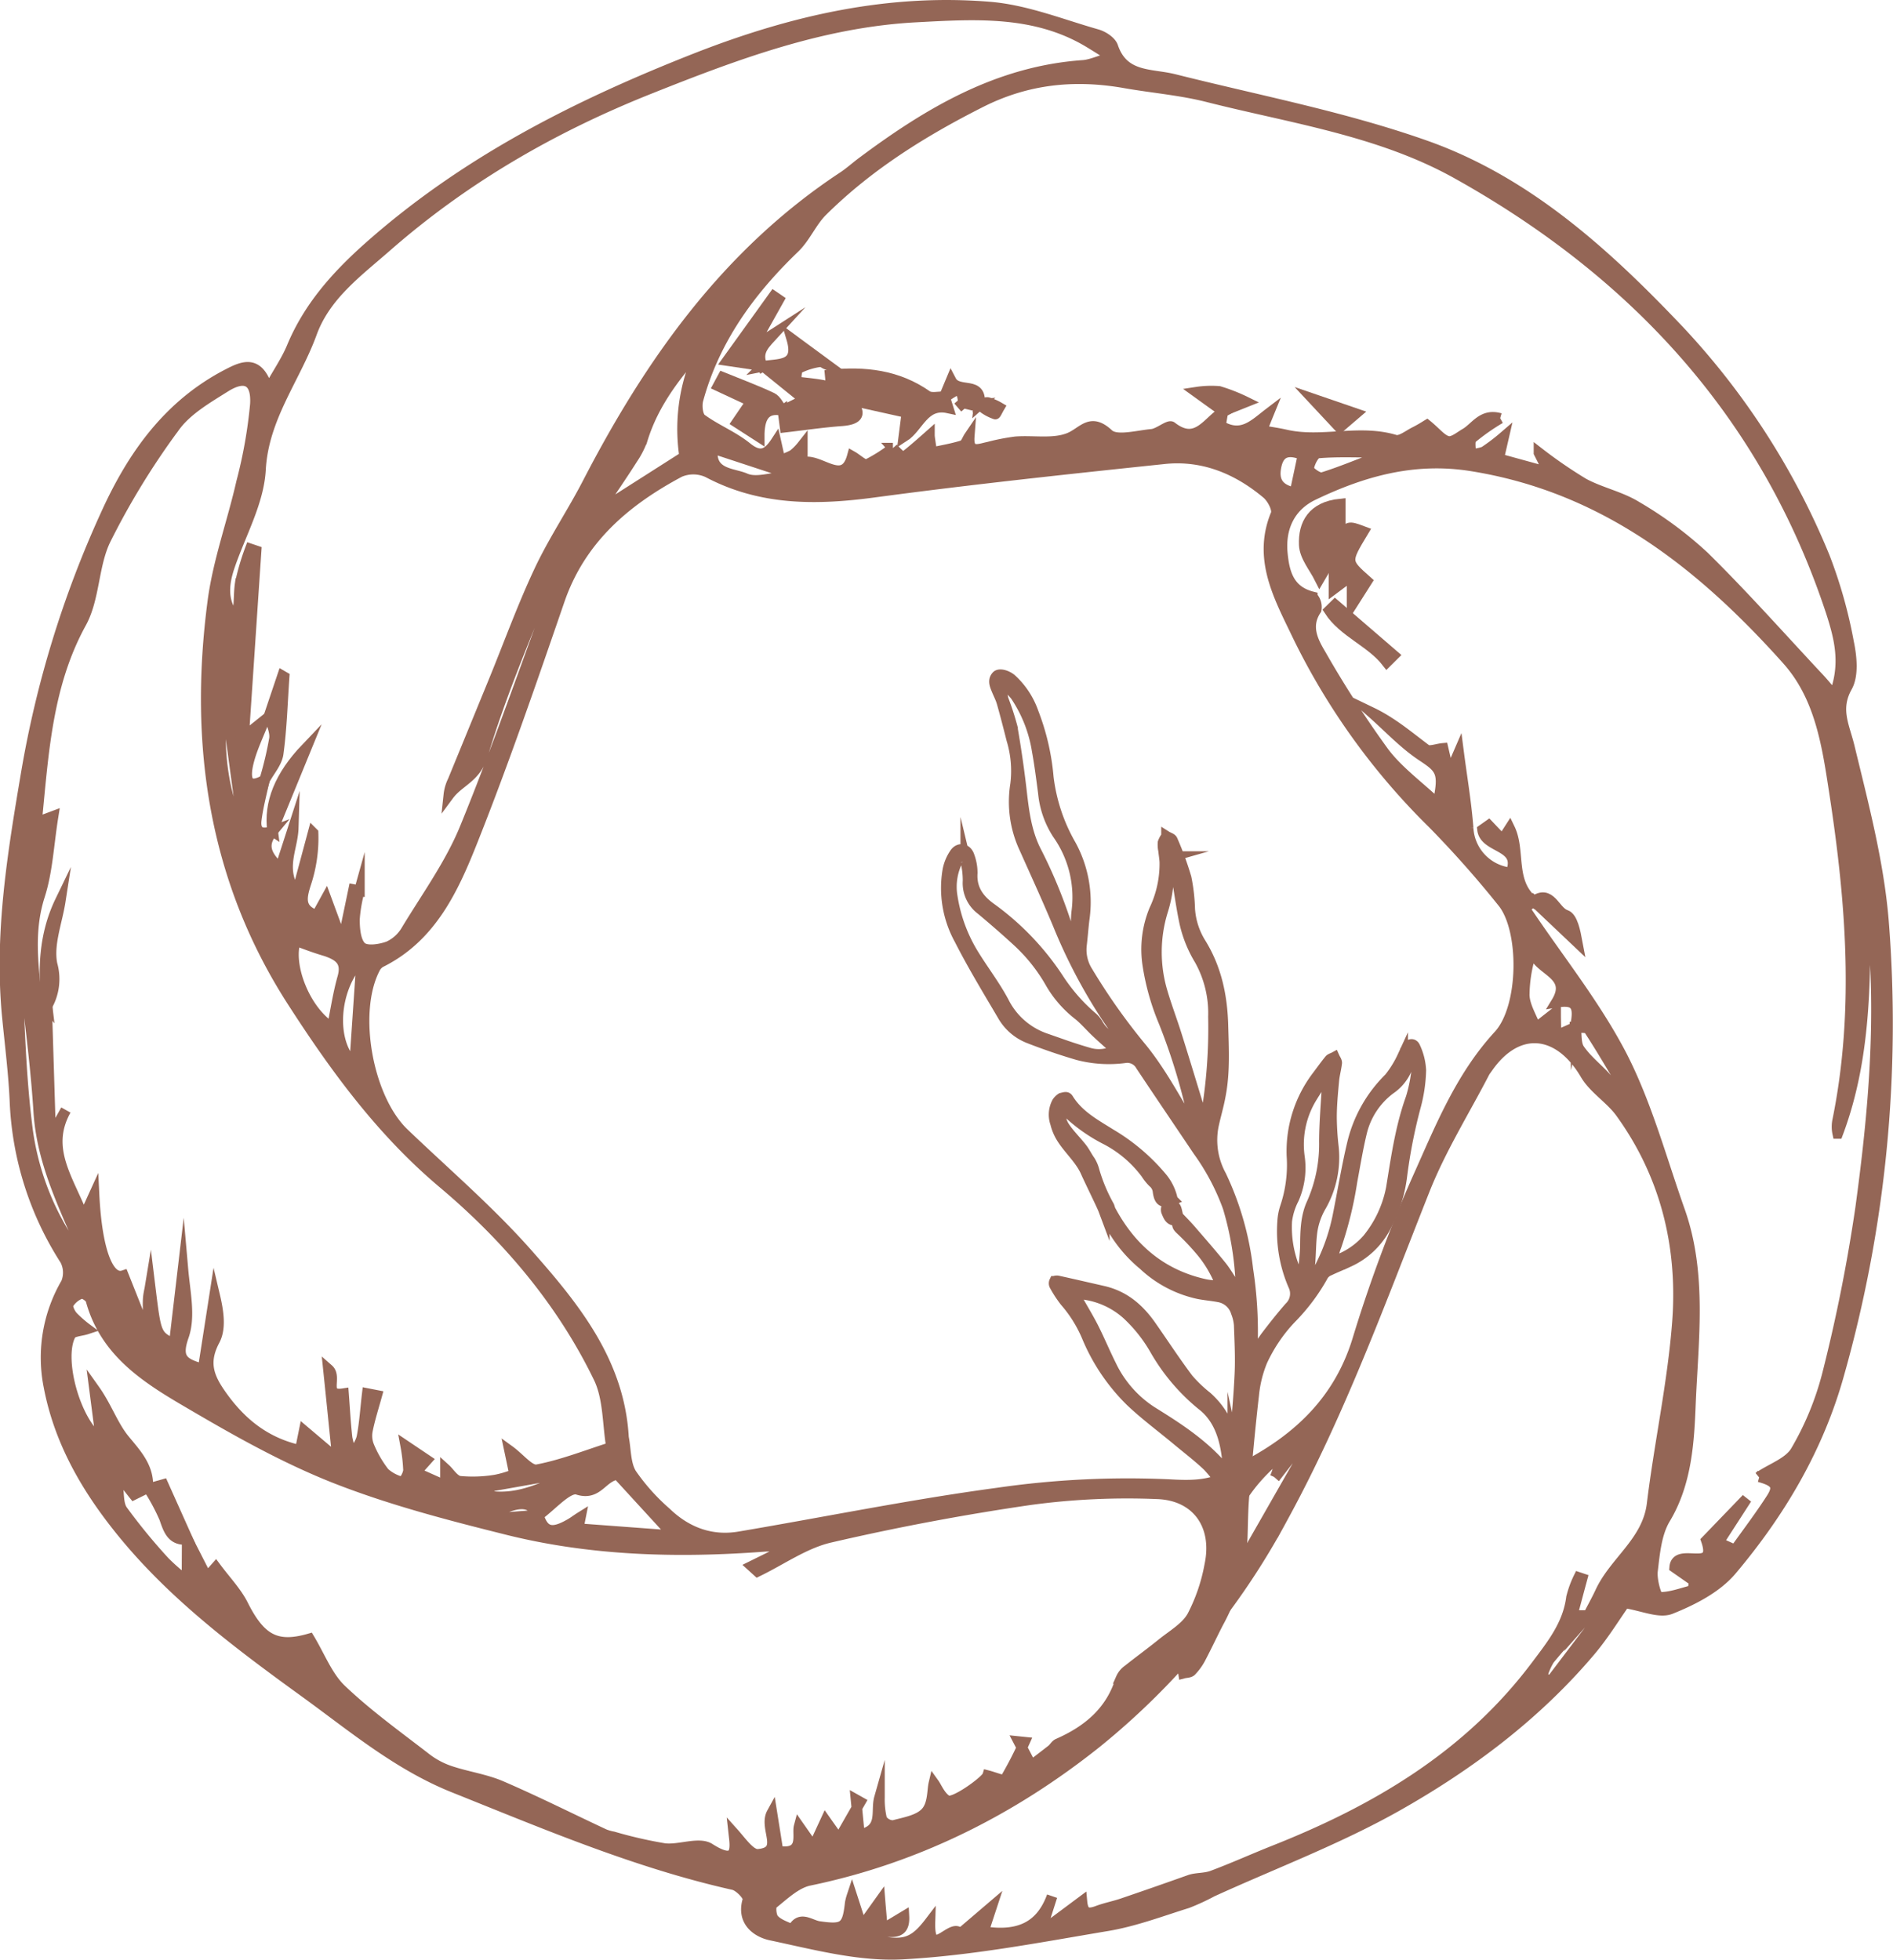
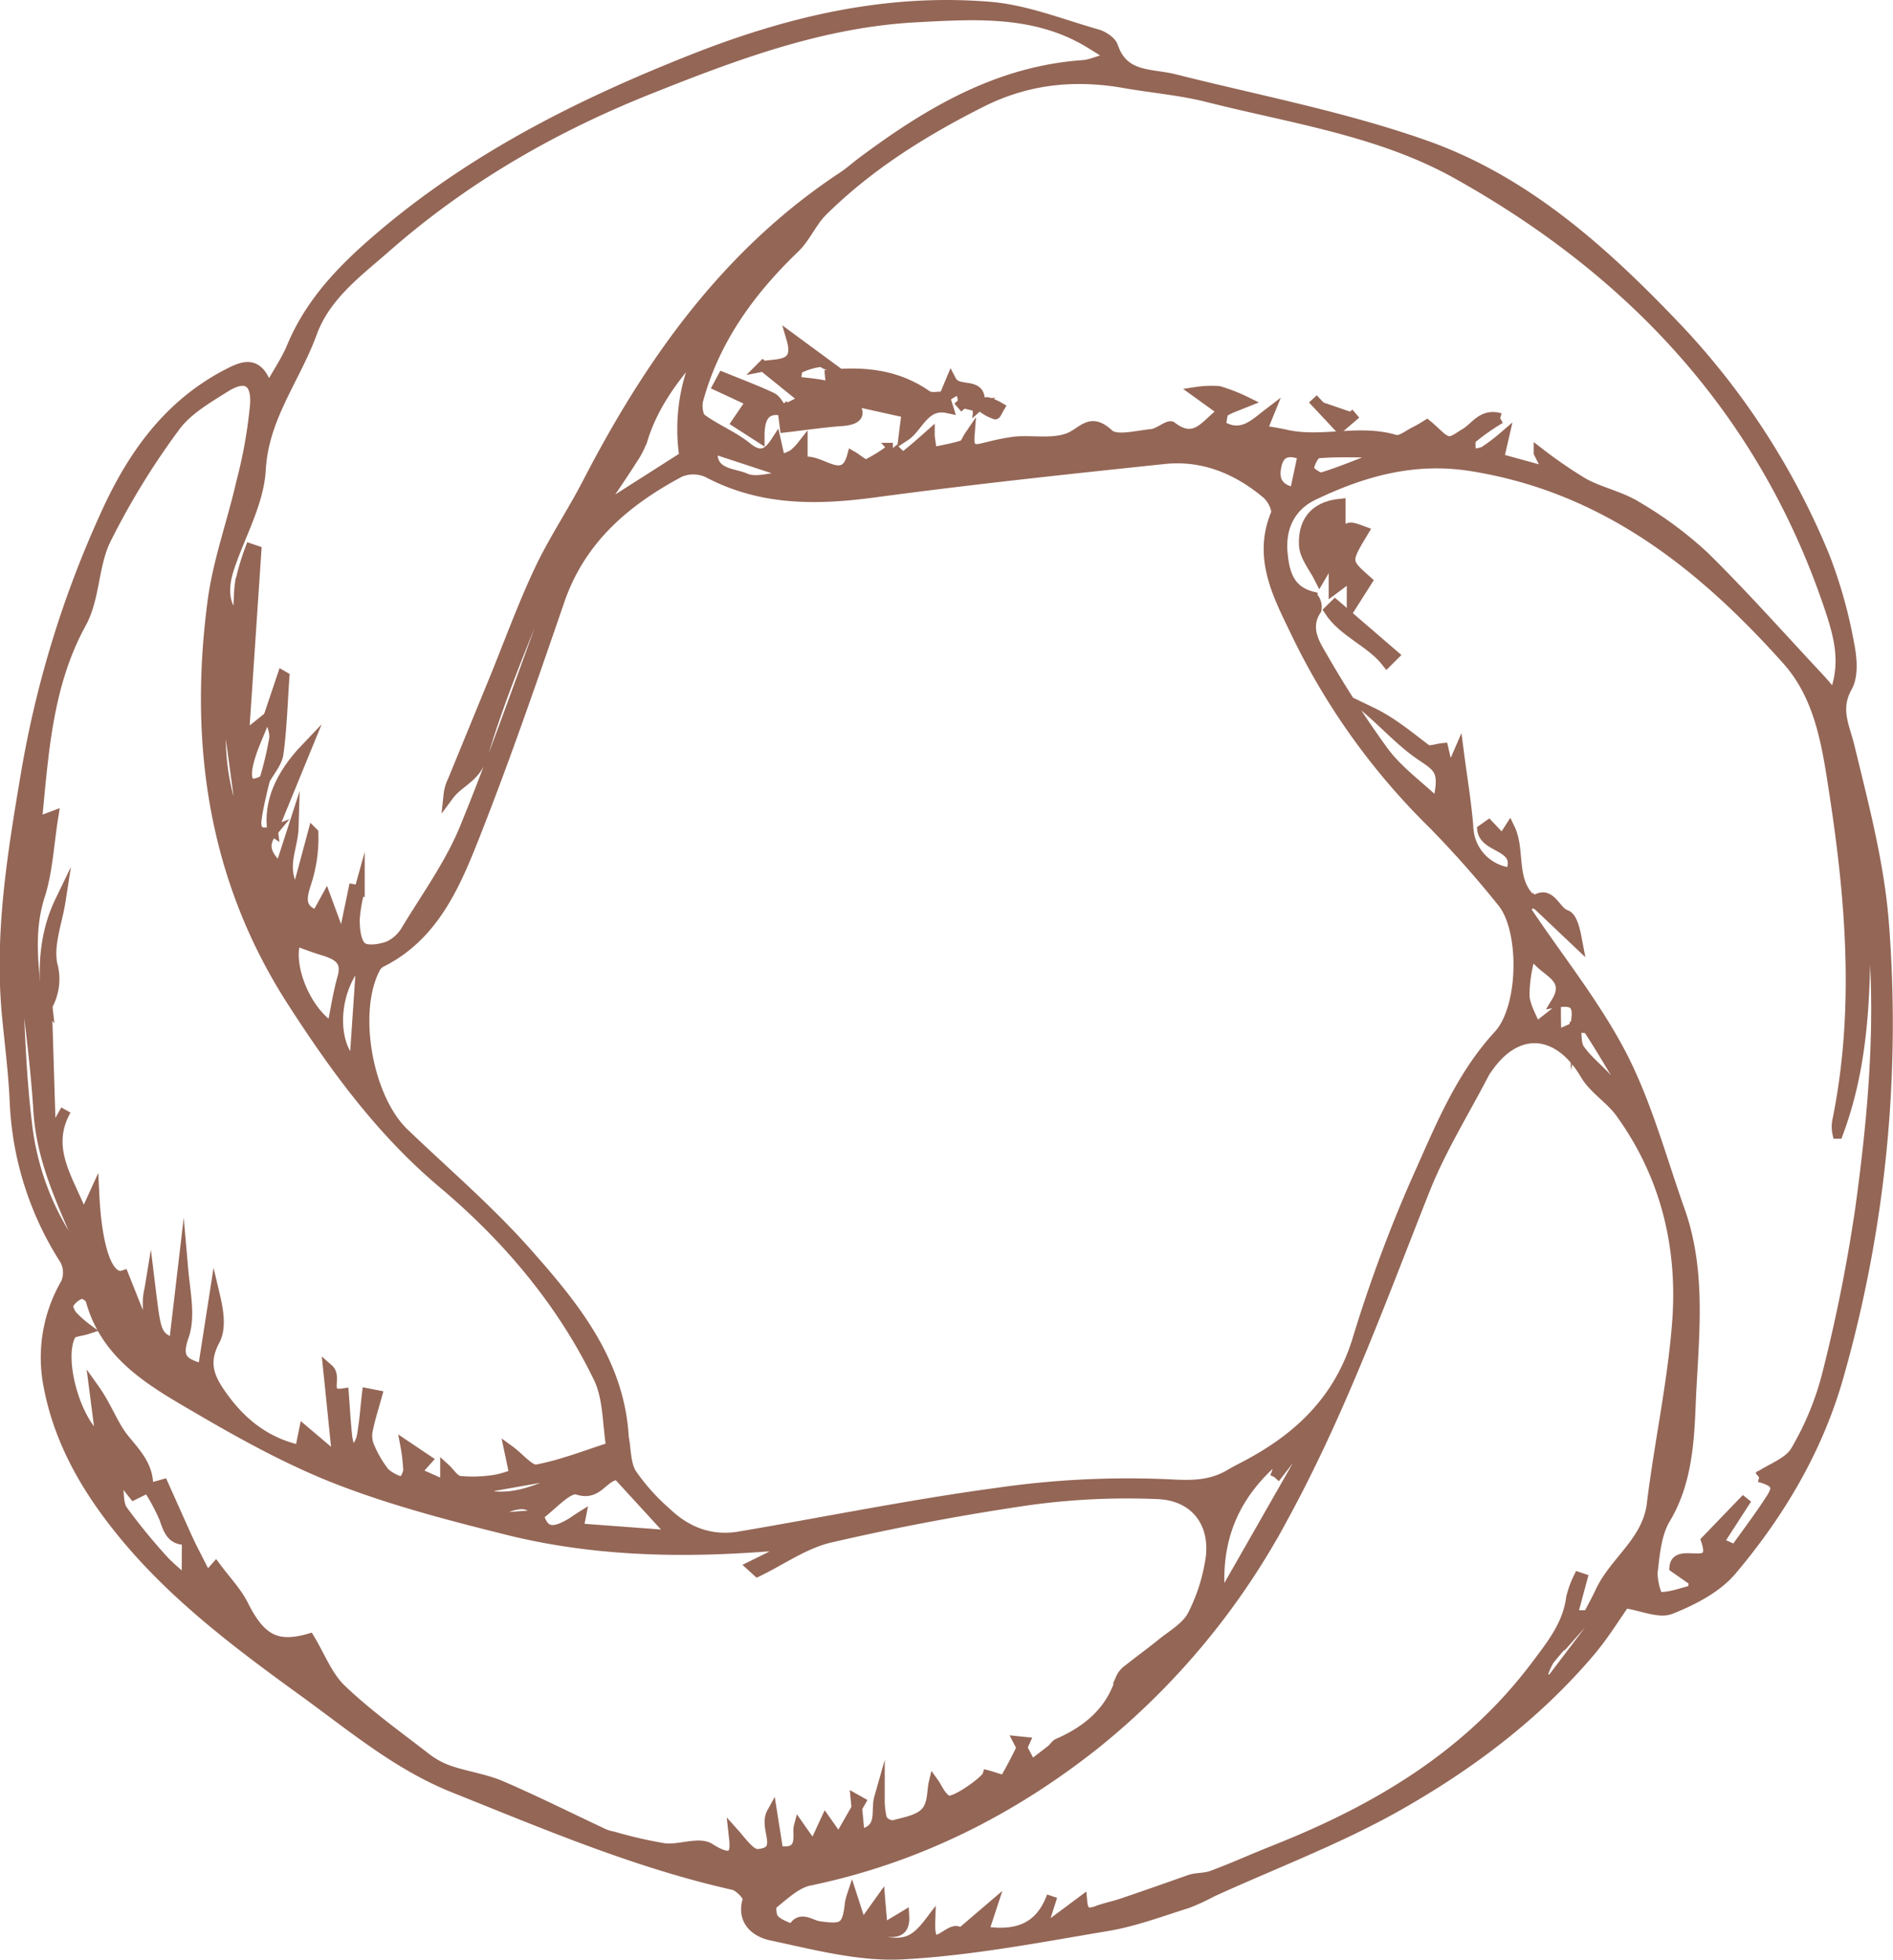
<svg xmlns="http://www.w3.org/2000/svg" data-bbox="0.936 1.002 356.649 369.32" viewBox="0 0 358.62 371.32" data-type="ugc">
  <g>
    <g>
-       <path d="M266.5 198.58c-.29.51-.48 1.07-.77 1.58a20.06 20.06 0 0 1-2.53 4.11 25.67 25.67 0 0 0-6.93 12.12c-1.06 4.39-1.79 8.85-2.67 13.28a37.61 37.61 0 0 1-3.83 11c-.62 1.11-1.41 2.14-2.13 3.2l-.32-.14c1.15-3.27.82-6.67 1.2-10a13.31 13.31 0 0 1 1.63-5 18.63 18.63 0 0 0 2.46-11.35 53.57 53.57 0 0 1-.36-5.65c0-2.3.22-4.6.43-6.89.1-1.16.43-2.3.56-3.45 0-.34-.29-.71-.45-1.07-.31.17-.72.26-.93.52-.77.94-1.48 1.93-2.2 2.9a23.5 23.5 0 0 0-4.91 15.28 25.17 25.17 0 0 1-1.24 9.7 10.41 10.41 0 0 0-.53 2.83 25.85 25.85 0 0 0 2.05 12 3.55 3.55 0 0 1-.75 4.16c-1.5 1.72-2.92 3.51-4.3 5.32-.77 1-1.41 2.1-2.1 3.15h-.33a5.64 5.64 0 0 1-.28-1.44 77.75 77.75 0 0 0-.87-14.22 56.15 56.15 0 0 0-5.08-17.78 14 14 0 0 1-1.48-9.28c.41-2 1-3.89 1.35-5.85.86-4.42.61-8.86.49-13.31-.15-5.62-1.27-10.9-4.29-15.72a14 14 0 0 1-2-6.34 34.18 34.18 0 0 0-.68-5.92 59.73 59.73 0 0 0-2.61-7.13c-.13-.34-.73-.49-1.11-.73a4.4 4.4 0 0 0-.66 1.19 5.31 5.31 0 0 0 .1 1.53c.07.72.2 1.44.24 2.16a20.32 20.32 0 0 1-1.94 9 19.57 19.57 0 0 0-1.26 10.66 45.65 45.65 0 0 0 3 10.59 114.41 114.41 0 0 1 5.82 19.44c.07.35.12.7.18 1.06a5.57 5.57 0 0 1-1.18-1.48c-2.83-4.71-5.43-9.57-8.89-13.87a117.57 117.57 0 0 1-10.35-14.61 7.75 7.75 0 0 1-1.18-4.92c.2-1.68.32-3.36.52-5a22.59 22.59 0 0 0-2.52-14.09 33.87 33.87 0 0 1-4.27-12.82 44.43 44.43 0 0 0-2.86-12.33 15.43 15.43 0 0 0-4.15-6.29c-.94-.77-2.29-1.09-2.76-.6-.77.82-.35 1.76 0 2.62s.76 1.62 1 2.47c.66 2.31 1.25 4.64 1.85 7a20.44 20.44 0 0 1 .71 8.48 20.82 20.82 0 0 0 1.74 12.18c2.13 4.77 4.31 9.52 6.32 14.34a101.48 101.48 0 0 0 9.17 17.49c1 1.5 2.06 3 3.09 4.44-.13.09-.19.17-.24.16a2.74 2.74 0 0 1-.5-.08 6.65 6.65 0 0 1-3.91-3 5.11 5.11 0 0 0-1.07-1.36 34 34 0 0 1-6.55-7.5 51.11 51.11 0 0 0-12.61-13.17c-2.29-1.61-3.85-3.64-3.64-6.71a9.11 9.11 0 0 0-.58-3.23c-.45-1.41-1.9-1.71-2.72-.51a8.4 8.4 0 0 0-1.31 3.08 20.19 20.19 0 0 0 2.19 13.22c2.5 4.92 5.38 9.65 8.18 14.41a9.83 9.83 0 0 0 5 4.31c3 1.17 6.11 2.24 9.23 3.15a23.05 23.05 0 0 0 9 .55 2.92 2.92 0 0 1 2.94 1.48c3.59 5.4 7.24 10.77 10.86 16.16a43.69 43.69 0 0 1 5.67 10.72 58.89 58.89 0 0 1 2.42 14.31 2.83 2.83 0 0 1-.3 1c-.31-.18-.72-.28-.91-.55-.86-1.2-1.57-2.51-2.49-3.65-1.89-2.34-3.88-4.61-5.85-6.89-.83-.95-1.72-1.84-2.33-2.49-.25-.84-.27-1.52-.62-1.88s-1-.18-1.45-.1a1.3 1.3 0 0 0-.15 1c.37.88.69 1.93 2 1.64.07 0 .17.09.31.17-.54.87 0 1.28.6 1.85a47.15 47.15 0 0 1 3.86 4.13 22.27 22.27 0 0 1 3.64 6.42c-1.19-.14-2.21-.17-3.2-.39-8.14-1.83-13.9-6.73-17.79-14-.17-.32-.2-.67-.32-.86a32 32 0 0 1-2.77-6.6 6.69 6.69 0 0 0-.82-1.95c-.54-.75-.94-1.61-1.5-2.34-1.1-1.42-2.43-2.68-3.39-4.17a4.75 4.75 0 0 1-.66-1.78 5.33 5.33 0 0 1 .17-2 31.38 31.38 0 0 0 8.1 6.09 22.29 22.29 0 0 1 7.91 6.62 9.86 9.86 0 0 0 1.33 1.67 2.58 2.58 0 0 1 .94 1.73c.26 1.93.92 2.28 2.75 1.58A9.54 9.54 0 0 0 220 223a37.5 37.5 0 0 0-9.53-8.07c-3-1.88-6.14-3.55-8.09-6.69-.28-.46-.57-.34-1.31-.16a2.81 2.81 0 0 0-.79.78 4.94 4.94 0 0 0-.31 4 9.46 9.46 0 0 0 1.1 2.66c1.39 2.27 3.55 4.09 4.63 6.52.74 1.67 2.91 6.07 3.32 7.09l.06.16.12.32a25.78 25.78 0 0 0 7.45 10.08 21.89 21.89 0 0 0 10.44 5.47c1.26.24 2.53.34 3.78.58a4.18 4.18 0 0 1 3.32 2.92 8.4 8.4 0 0 1 .57 2.4c.11 3.09.27 6.19.13 9.28-.2 4.48-.65 8.94-1 13.41h-.17c-.06-.22-.12-.44-.17-.67a15.69 15.69 0 0 0-4.91-8.4 25.58 25.58 0 0 1-3.56-3.41c-2.45-3.26-4.68-6.68-7-10s-5.12-5.71-9.1-6.62c-2.85-.65-5.7-1.31-8.56-1.94-.21-.05-.59 0-.64.08a.88.88 0 0 0 0 .76 22.07 22.07 0 0 0 2 3.06 24.76 24.76 0 0 1 4.17 6.7 37.09 37.09 0 0 0 8.26 12.22c2.7 2.56 5.72 4.8 8.59 7.18 2 1.68 4.12 3.28 6 5.07a27.07 27.07 0 0 1 2.81 3.55 7.33 7.33 0 0 1 1.53 5.42c-.16 1.47-.29 3-.49 4.41a61.08 61.08 0 0 1-4.15 15.49c-1.28 3-2.86 5.91-4.24 8.89a3.93 3.93 0 0 0-.05 1.5c.49-.13 1.15-.1 1.46-.42a10.56 10.56 0 0 0 1.7-2.33c1.18-2.24 2.25-4.53 3.4-6.77a37.15 37.15 0 0 0 4.56-15.91c.1-2.76.1-5.52.34-8.27.54-6.33 1.11-12.66 1.84-19a22.73 22.73 0 0 1 1.58-6.41 30 30 0 0 1 5.44-8.06 36.93 36.93 0 0 0 6.15-8.22 2.49 2.49 0 0 1 1.17-.93c1.25-.6 2.55-1.11 3.8-1.7a14.7 14.7 0 0 0 6.71-6.29 27.14 27.14 0 0 0 3.23-10 99.45 99.45 0 0 1 2.58-13.1 28.78 28.78 0 0 0 1-6.83 11.65 11.65 0 0 0-1.08-4.34c-.32-.81-1.09-.72-1.59.12Zm-20.93 42.54a21 21 0 0 1-1.8-9.74 12.64 12.64 0 0 1 1.31-4.21 14.61 14.61 0 0 0 1.1-7.91 17.05 17.05 0 0 1 2.24-11.15c.87-1.44 1.81-2.83 2.71-4.24l.27.07a7.28 7.28 0 0 1 .07.93c-.2 3.81-.55 7.62-.57 11.43a27.64 27.64 0 0 1-2.36 11.7c-1.19 2.58-1.22 5.42-1.24 8.23a40.46 40.46 0 0 1-.43 4.51 9.21 9.21 0 0 1-.54 1.51 7.68 7.68 0 0 1-.76-1.13ZM227.46 211c-1.52-4.92-3-9.86-4.55-14.78-.87-2.79-1.92-5.52-2.74-8.32a26.45 26.45 0 0 1 .06-15.19 25 25 0 0 0 1.16-8.88 11.19 11.19 0 0 1 .07-1.41l.42-.12a14.32 14.32 0 0 1 .79 2.25c.59 3.24 1 6.52 1.65 9.75a23.29 23.29 0 0 0 2.94 7.56 20.74 20.74 0 0 1 2.62 10.79 98.83 98.83 0 0 1-1.36 18.65c-.06.33-.16.65-.24 1l-.28.06c-.18-.47-.4-.9-.54-1.36ZM202 175.12a94.08 94.08 0 0 0-5.88-14.12c-1.62-3.33-2.13-6.92-2.55-10.57-.48-4.26-1.09-8.52-1.83-12.74a52.31 52.31 0 0 0-1.69-5.19 18.47 18.47 0 0 1-.43-2.68l.48-.28a16.66 16.66 0 0 1 2.27 2.25 25.93 25.93 0 0 1 4.12 10.47c.48 2.64.82 5.31 1.17 8a17.31 17.31 0 0 0 2.67 7.72 20.78 20.78 0 0 1 3.67 14.69c-.21 1.69-.09 3.43-.14 5.14a3.19 3.19 0 0 1-.21.73h-.29c-.46-1.11-1.02-2.23-1.36-3.42Zm2.26 17.14c1.24 1 2.28 2.25 3.45 3.35s2.11 1.92 3.17 2.87c.12.11.23.24.47.5a6.62 6.62 0 0 1-5.15.51c-2.77-.8-5.49-1.76-8.2-2.73a13.92 13.92 0 0 1-7.87-6.95c-1.77-3.32-4.13-6.31-6.05-9.55a29.55 29.55 0 0 1-3.77-11 11.08 11.08 0 0 1 1.08-6.14c.14-.32.58-.72.86-.7s.66.49.71.81a15.47 15.47 0 0 1 .43 3.68 6.28 6.28 0 0 0 2.52 5.47c2.39 2 4.8 4.09 7.11 6.23a32.41 32.41 0 0 1 6.07 7.76 21 21 0 0 0 5.16 5.89Zm28.35 85.5a.72.72 0 0 1-.28.58c-.13.07-.46-.07-.59-.22-3.74-4.4-8.51-7.52-13.36-10.52a21.41 21.41 0 0 1-7.89-8.9c-1.15-2.3-2.14-4.68-3.3-7-.92-1.83-2-3.59-3-5.37-.16-.29-.35-.57-.71-1.12a11.45 11.45 0 0 1 1.45 0 15.33 15.33 0 0 1 8.6 3.85 28.33 28.33 0 0 1 5.24 6.59 37.6 37.6 0 0 0 8.89 10.54c3.14 2.41 4.32 6 4.8 9.85a17 17 0 0 1 .14 1.72ZM268.46 202a28 28 0 0 1-1.15 6.06c-1.85 5.15-2.67 10.48-3.53 15.83a21.74 21.74 0 0 1-4.66 10.83 14.32 14.32 0 0 1-6.9 4.4c.36-1.21.57-2.15.91-3a70.86 70.86 0 0 0 3-12.25c.59-3.15 1.1-6.32 1.86-9.43a14.46 14.46 0 0 1 5.37-8.07 8.65 8.65 0 0 0 3.7-5.79 3.5 3.5 0 0 1 .55-1.09h.43a8.71 8.71 0 0 1 .42 2.51Z" fill="#946656" stroke="#946656" stroke-miterlimit="10" stroke-width="2" />
      <path d="M307.8 303.72c-1.82 2.57-3.91 6-6.48 9.06-10.26 12.15-22.88 21.63-36.54 29.36-11.19 6.33-23.38 10.91-35.13 16.27a42.39 42.39 0 0 1-4.7 2.17c-5 1.56-10 3.46-15.14 4.32-12.9 2.16-25.85 4.68-38.87 5.37-8.22.43-16.68-1.85-24.89-3.59-2.56-.54-5.64-2.56-4.35-6.74.2-.63-1.62-2.57-2.74-2.82C120.6 353 103.39 345.66 86 338.7c-10.64-4.26-19.21-11.51-28.28-18.08-13.07-9.47-26-19.15-36-32.07-6-7.71-10.61-16.14-12.45-25.82a28 28 0 0 1 3.27-19.61 5.16 5.16 0 0 0-.2-4.39 60.11 60.11 0 0 1-9.49-29.67c-.22-5.46-.92-10.91-1.45-16.35-1.53-15.66 1-30.93 3.6-46.32a196.89 196.89 0 0 1 15-48.77c5.08-11.26 11.94-21 23.35-26.83 3-1.55 5.74-2.52 7.43 3.19 1.88-3.36 3.47-5.65 4.52-8.17 3.11-7.5 8.24-13.32 14.23-18.69 18.47-16.5 39.91-27.29 62.8-36.26 18-7 36.09-11.1 55.2-9.52 6.87.57 13.57 3.29 20.3 5.2 1.16.33 2.67 1.31 3 2.33 2 5.9 7.19 5.06 11.62 6.17 15.89 4 32.1 7.09 47.49 12.52 19.24 6.78 34.19 20.36 48.08 35a140.59 140.59 0 0 1 27.64 43 90 90 0 0 1 4.55 16.15c.57 2.73.93 6.24-.3 8.44-2.36 4.22-.53 7.39.42 11.29 2.63 10.87 5.54 21.84 6.47 32.93a244.23 244.23 0 0 1-8.41 85.95c-3.88 14-11.12 26.24-20.36 37.2-2.82 3.34-7.3 5.64-11.47 7.31-2.2.91-5.35-.59-8.76-1.11Zm-9.41-109c.95-4.26.11-5.4-3.53-4.8 3.51-5.76-4.56-6.08-4.47-10.32a27 27 0 0 0-1.63 9c.09 2.09 1.41 4.13 2.18 6.19l3.77-2.95c0 1.47.05 2.94.08 4.42l3.69-1.64c.22 1.43 0 3.15.74 4.22 1.32 1.92 3.23 3.44 4.85 5.17 1 1.12 2 2.31 3 3.48l1-.84c-2.32-3.87-4.58-7.79-7.05-11.57-.34-.53-1.74-.3-2.63-.38Zm-196.54 92.51c-.94-2.73-3.46-3-7.75-.74l.07 1.19 7.82-.6c1 3.31 2.61 3.72 6.26 1.54.53-.32 1-.69 1.72-1.14l-.43 2.17 18.12 1.35L117 279.37c-3 .41-3.71 4.11-7.6 2.85-1.8-.58-4.99 3.2-7.55 5.01Zm67.31-202.32a16.29 16.29 0 0 0 1.92 1.83c1.94-1.49 3.76-3.13 5-4.23 0 .39.25 1.83.44 3.26 2-.43 4-.76 5.88-1.36.53-.16.82-1.11 1.22-1.7-.26 3.41 1.88 2.36 3.68 2a40.49 40.49 0 0 1 5.1-1c3.4-.26 7.16.49 10.15-.72 2.65-1.08 4-3.93 7.45-.7 1.48 1.37 5.43.26 8.23 0 1.31-.14 3.2-1.83 3.73-1.41 4.79 3.74 6.83-1.13 9.85-2.86l-.12-.11-.47 2.76c4 2.39 6.37-.21 9.11-2.3-.38.93-.75 1.85-1.29 3.21 1.74.31 3.13.5 4.49.81 6.85 1.59 13.9-1.08 20.78 1 1 .31 2.51-.93 3.74-1.54 1.07-.53 2.08-1.19 2.28-1.31 1.79 1.47 2.78 2.83 4 3.09.95.21 2.23-.89 3.3-1.51 1.92-1.12 3.2-3.82 6.56-2.84a41.19 41.19 0 0 0-5.36 3.76c-.54.52-.18 2-.23 3a7.47 7.47 0 0 0 2.56-.44 36.89 36.89 0 0 0 3.71-2.81l-.95 4.13 9.52 2.62-1.89-3.74a88.47 88.47 0 0 0 8.45 5.8c3.21 1.74 7 2.49 10.07 4.4a72.37 72.37 0 0 1 12.74 9.44c7.56 7.44 14.6 15.39 21.85 23.14.81.87 1.56 1.8 2.81 3.24 2.34-6 1-11-.56-15.86-12.3-37.28-37-64.11-70.79-83-14.63-8.2-31.27-10.54-47.27-14.59-5.14-1.31-10.5-1.74-15.74-2.66-9.48-1.67-18.45-.8-27.27 3.64-11 5.55-21.34 12-30.1 20.7-2 2-3.17 4.94-5.23 6.92-8.45 8.12-15.14 17.32-18.27 28.77-.31 1.11-.1 3.1.63 3.65 2.72 2 6 3.28 8.61 5.4s4.05 1.19 5.52-1.06c.26 1.15.51 2.31.77 3.46a12.87 12.87 0 0 0 2.49-1 10.9 10.9 0 0 0 1.74-1.76v3.24c3.14-1.12 7.84 4.76 9.46-1.2 1 .57 2.21 1.78 2.83 1.53a29.08 29.08 0 0 0 4.87-3.09ZM8.93 190.74l-.09-.09.72 23.29.85.07 2.07-3.68c-4.13 7.4.58 13.2 3.34 20.42 1-2.1 1.53-3.31 2-4.34.53 10.77 2.79 16.22 5.57 15.29 1.05 2.63 2.08 5.24 3.12 7.84l1.56-.49c0-.94-.05-1.89 0-2.83s.24-1.59.37-2.38C29.56 253 29.56 253 33 254.72c.56-4.81 1.11-9.48 1.66-14.16.38 4.34 1.42 8.9.11 12.63-1.52 4.32 0 5.19 3.71 6.24.76-4.87 1.47-9.43 2.18-14 .71 3 1.23 6.24 0 8.54-2 3.77-1.37 6.48.82 9.73 3.81 5.65 8.59 9.63 15.39 11.13l.75-3.7 5.15 4.36 1-.85c-.5-4.93-1-9.87-1.55-15.17 1.72 1.51-1.16 5.23 2.86 4.6.21 2.76.36 5.6.68 8.42a19.23 19.23 0 0 0 1 3.36c.62-1.2 1.57-2.35 1.82-3.63.51-2.69.67-5.44 1-8.17l1.8.35c-.61 2.22-1.32 4.41-1.77 6.66a5.22 5.22 0 0 0 .3 3 21.67 21.67 0 0 0 2.91 5 7.83 7.83 0 0 0 3.42 1.78 4 4 0 0 0 1.15-2.19 32.85 32.85 0 0 0-.53-4.69l4 2.69-2.1 2.35 5.63 2.52v-3.17c.76.69 1.64 2.17 2.71 2.32a26.55 26.55 0 0 0 6.77-.24 19.68 19.68 0 0 0 3.6-1.07c-.41-2-.7-3.37-.93-4.46 1.91 1.39 3.81 3.85 5.19 3.59 4.8-.91 9.43-2.76 14.12-4.25-.75-4.41-.54-9.28-2.41-13.16-7-14.47-17.37-26.67-29.49-36.87-11.71-9.87-20.41-21.8-28.52-34.38-15-23.25-18.65-48.94-15.11-75.86 1-7.63 3.72-15 5.44-22.59a90.63 90.63 0 0 0 2.62-14.79c.26-4.49-1.9-5.63-5.65-3.31-3.51 2.21-7.42 4.45-9.73 7.72a143.91 143.91 0 0 0-13 21.24c-2.38 4.88-2.05 11.15-4.65 15.84C9 129.68 8.25 142.32 7 155c0 .21.26.45.39.67l2.67-1c-.87 5.43-1.07 10.41-2.54 15-2.15 6.66-1.26 13.19-.56 19.8.04.46 1.28.84 1.97 1.27Zm26.53 100.85 3.73 7.32 1.69-1.91c1.89 2.55 3.91 4.63 5.15 7.09 3.31 6.61 6.38 8.23 12.58 6.44 2 3.33 3.42 7.11 6 9.59 5 4.78 10.72 8.87 16.23 13.14a15.61 15.61 0 0 0 4.54 2.37c3.16 1.05 6.55 1.51 9.59 2.82 6.59 2.84 13 6.07 19.53 9.12a8.33 8.33 0 0 0 1.66.47 82.89 82.89 0 0 0 9.73 2.23c2.86.33 6.56-1.31 8.57 0 5.63 3.59 4.81-.54 4.55-2.91 1.47 1.64 3.17 4.16 4.63 4 5.18-.46 1-4.91 2.6-7.83.45 2.84.8 5 1.14 7.22 5.16.85 3.6-3.14 4-4.64l2.72 3.89 2.31-5c.35.5 1.43 2 2.5 3.55l4.06-7.1-.8-.45c.21 2.15.42 4.3.64 6.65 4.69-.91 3.05-4.36 3.8-7a15.92 15.92 0 0 0 .43 4.07 2.58 2.58 0 0 0 2.2 1.19c2.17-.59 4.83-1 6.19-2.53s1.17-4.11 1.49-5.46c.56.78 1.24 2.53 2.5 3.26s7.38-3.75 7.68-4.74c1.17.3 3.1 1.09 3.29.79a76 76 0 0 0 3.68-7.12L193 330l2.37 4.55c1.3-1 2.61-2 3.89-3 .43-.34.71-.93 1.19-1.14 5.67-2.49 10.08-6.15 11.92-12.36a3.87 3.87 0 0 1 1.36-1.64c2.08-1.66 4.24-3.22 6.31-4.9s4.59-3.09 5.82-5.24a34.14 34.14 0 0 0 3.33-9.76c1.57-7.44-2.4-13.21-10-13.46a136.52 136.52 0 0 0-24 1.12 460.763 460.763 0 0 0-37.94 7.14c-4.82 1.11-9.18 4.24-13.74 6.45l-1.1-1L148 294l-.9-1.06-2.1.06c-16.74 1.27-33.4.83-49.72-3.37-10.53-2.63-21.14-5.42-31.28-9.36-9.17-3.57-17.92-8.4-26.45-13.39S20.11 257 17.22 246.31c-.16-.56-1.43-1.37-1.86-1.21a4.64 4.64 0 0 0-2.42 2c-.27.52.3 1.74.83 2.34a22.32 22.32 0 0 0 2.72 2.38c-1.18.39-2.74.41-3.11 1.09-2.46 4.52.9 16.77 5.79 20.1l-1.25-9.68c2.31 3.25 3.47 6.79 5.67 9.47s4.65 5.22 4.4 9.1l-2.63 1.3c-.34-.42-1.13-1.43-1.92-2.45l-1.17.48c.28 1.71.06 3.77.95 5a111.4 111.4 0 0 0 8 9.74 40 40 0 0 0 4.2 3.64ZM50 136.58c-1.06 2.79-2.45 5.51-3.06 8.4-.35 1.65-.69 5 3.13 2.85-.52 2.51-1.21 5-1.52 7.53-.3 2.38 1.07 2.89 3.12 2.12-2.25 2.71-1.15 4.77 1.4 7.09.92-2.84 1.71-5.27 2.49-7.69-.12 4-2.73 7.91.65 12.48 1.14-4.22 2.12-7.88 3.1-11.53a27.29 27.29 0 0 1-1.42 9.72c-.82 2.61-1.23 4.79 2.12 5.91l1.76-3.2 2.23 6.06 1.43-.24 1.57-7.53 1.09.21a27.42 27.42 0 0 0-.94 5.45c0 1.82.2 4.24 1.33 5.26 1 .85 3.52.46 5.11-.12a7.58 7.58 0 0 0 3.41-3.11c3.85-6.37 8.32-12.53 11.11-19.37 6.26-15.3 11.63-31 17.4-46.47 1.23-3.28 2.64-6.49 4-9.73a5.52 5.52 0 0 0-3.08 3c-5.18 13.08-11 26-15 39.41-1.3 4.31-4.45 4.92-6.4 7.55a8 8 0 0 1 .79-2.71l7.83-19.1c2.82-6.9 5.36-13.93 8.53-20.67 2.68-5.71 6.25-11 9.15-16.61 11.84-22.9 26.4-43.51 48.34-58 1.32-.87 2.5-1.95 3.77-2.89 12.49-9.31 25.63-17.13 41.72-18.26 1.46-.1 2.88-.79 5.62-1.58-2.22-1.39-3.33-2.09-4.45-2.77-10.26-6.18-21.62-5.4-32.82-4.81-17.79.95-34.18 7.1-50.58 13.64-18.29 7.3-34.93 16.91-49.72 29.87C67.68 51.59 61.58 56 59 63.23c-3.16 8.58-9.11 15.89-9.65 25.77-.34 6.12-3.73 12.08-5.8 18.1-1.25 3.6-1.63 7.08 1.21 10.29.68-2.3.42-4.61.75-6.84a45.82 45.82 0 0 1 1.92-6.55l1.09.37c-.77 11.42-1.53 22.85-2.37 35.3Zm250.84 169.64c.78-1.51 1.62-3 2.33-4.53 2.72-5.88 8.94-9.56 9.81-16.7 1.41-11.55 3.94-23 4.81-34.56 1.06-14.27-2.23-27.8-10.78-39.62-1.92-2.65-5.05-4.49-6.67-7.26-5-8.5-12.76-9.28-18.34-1.48a9.59 9.59 0 0 0-.74 1.06c-3.83 7.4-8.3 14.55-11.36 22.26-8.33 21-16 42.23-26.88 62.14a139.59 139.59 0 0 1-35.27 42.67c-16 12.77-34.08 21.89-54.41 26.1-2.55.52-4.82 2.75-7 4.48-.45.35-.3 2.31.25 2.9.89 1 2.34 1.38 3.55 2 1.33-2.83 3.32-.9 5-.65 4.72.69 5.42.19 5.93-4.46a9.72 9.72 0 0 1 .33-1.28c.79 2.44 1.32 4.11 1.86 5.78l3.46-4.84c.08 1 .24 2.77.46 5.33l4.07-2.45c.3 5.48-5.67.92-6.57 4.22 6.3 1.59 8.27 1.11 11.5-3.14-.23 7.63 4.23-.18 5.73 2.24l5.92-5.06-1.52 4.63c6.39 1 10.8-.66 13-6.69l-1.42 4.44 1.08 1 6-4.47c.19 2.09.9 2.6 3 1.8 1.47-.55 3-.84 4.54-1.35 4.36-1.48 8.69-3 13-4.53 1.19-.38 2.76-.26 4.11-.75 3.93-1.46 7.76-3.2 11.66-4.75 19.38-7.67 36.81-17.91 49.68-35 3.11-4.14 6.08-7.83 6.75-13a18.7 18.7 0 0 1 1.38-3.8l.63.21c-.61 2.25-1.21 4.5-1.88 7h3c-2.47 2.77-5 5.49-7.35 8.36a12.78 12.78 0 0 0-1.39 3.29l1.69.82q6.58-8.68 13.18-17.38l-1-.78Zm32.45-26.39c2.37-1.61 5.66-2.69 6.94-4.93a56.24 56.24 0 0 0 6-14.62 309.66 309.66 0 0 0 6.24-31.28c2.46-18 4.08-36.08 2.2-54.27-.26-2.53-.88-5-1.34-7.53 0 16.19.6 32.18-5.18 47.57a5.89 5.89 0 0 1 0-2.54c4.18-20.67 2.56-41.33-.59-61.89-1.37-8.91-2.64-18.21-9-25.32-16.24-18.16-34.66-32.73-59.8-36.74-10.88-1.74-20.57 1-30 5.53-4.33 2.08-6.32 6.13-5.82 11.12.37 3.77 1.32 7.06 5.67 8.16a2.75 2.75 0 0 1 .73 2.45c-2.1 3.12-.6 6 .86 8.45a200.82 200.82 0 0 0 11.95 18.52c2.67 3.57 6.47 6.3 10.22 9.83 1.34-6 .61-6.73-2.92-9.07s-6.39-5.46-9.55-8.24c3.86 1.86 7 4.55 10.27 7 .63.46 2-.12 3.21-.23l1.16 5 1.8-4.16c.59 4.56 1.41 9.38 1.79 14.23a9 9 0 0 0 8.11 8.53c2.15-5.4-4.95-4.53-5.38-8.19l1.16-.82c.88.93 1.74 1.84 2.61 2.74L286 157c2.09 4.33-.07 10.15 4.5 13.85l.08-.12-3.09-.56 1.76 2.59c6.07 9.06 13 17.67 18 27.31 4.75 9.27 7.49 19.58 11 29.48 4.16 11.86 2.51 24.29 2 36.32-.28 7.12-.68 15.05-4.79 21.89-1.68 2.8-2 6.53-2.4 9.9-.21 1.67.71 5 1.22 5 2.12.08 4.29-.79 6.44-1.32.08-.58.17-1.16.26-1.74l-3.72-2.6c.31-4.06 8.23 1.38 6-5.1l7.63-7.92-5.36 8.3 3.18 1.43c2.38-3.35 4.71-6.41 6.79-9.64 1.61-2.43 1.02-3.36-2.21-4.24Zm-215.17-7.45c.46 2.33.33 5 1.49 6.88a39.65 39.65 0 0 0 6.6 7.37c3.84 3.69 8.49 5.46 13.82 4.57 16.33-2.76 32.58-6.09 49-8.3a172 172 0 0 1 32.61-1.59c4.41.25 7.92.19 11.55-2 1.11-.67 2.28-1.22 3.42-1.84 9.7-5.22 17-12.28 20.48-23.24a271.36 271.36 0 0 1 11.39-30.77c4.28-9.49 8.12-19.33 15.44-27.28 4.91-5.34 5-20.14.67-25.31a197.24 197.24 0 0 0-13.15-14.83 129.17 129.17 0 0 1-26.16-36.75c-3.29-6.8-6.89-13.77-3.55-21.86.39-.93-.69-3-1.7-3.87-5.6-4.71-12.12-7.41-19.5-6.63-18.32 1.92-36.64 3.88-54.89 6.33-11 1.48-21.48 1.58-31.56-3.77a6.6 6.6 0 0 0-5.33-.06C118.46 94.92 110 102.12 106 113.67c-5.25 15.24-10.49 30.51-16.43 45.48-3.63 9.16-7.79 18.4-17.51 23.2a2.89 2.89 0 0 0-1.1 1.26c-4.26 8.38-1.33 24.54 5.56 31.13 7.89 7.56 16.26 14.72 23.46 22.89 8.83 9.99 17.35 20.47 18.14 34.75Zm15.15-207.23c-4.92 5.42-9.38 11-11.57 18.1a16 16 0 0 1-1.87 3.68c-1.59 2.52-3.29 5-4.94 7.46l1.18.8 13.63-8.69a34.83 34.83 0 0 1 3.57-21.35ZM231 301.25l1.08.49L247 275.61l-1.38-.9-4.06 5.23a9.94 9.94 0 0 0 .62-1.82 11.2 11.2 0 0 0-.23-1.89c-8.08 6.82-11.51 15.05-10.95 25.02ZM17.24 240.7c-3.84-9.86-9.21-19.11-9.9-30.06-.67-10.55-2.21-21-3.37-31.54a2.79 2.79 0 0 0-.91 2.39c.59 10.46.72 21 2 31.37a51 51 0 0 0 12.18 27.84ZM56 178.2c-1.62 4.67 1.82 13.42 6.93 16.56.66-3.26 1.13-6.47 2-9.55s-.72-4.16-3.16-5c-1.88-.55-3.68-1.21-5.77-2.01Zm11.17 23.56c.47-6.87.89-13.07 1.37-20.12-5.45 5.46-6.1 15.95-1.42 20.12Zm-20.79-42.55c-1.38-10.31-2.64-19.49-3.88-28.68-1.44 9.62-.99 18.94 3.88 28.68ZM260.77 86.7l-.2-1c-3.63 0-7.28-.17-10.88.14-.73.06-1.67 1.91-1.77 3 0 .51 1.89 1.87 2.57 1.67 3.51-1.1 6.87-2.51 10.28-3.81ZM135 84.94c-.65 5 3.85 4.68 6.21 5.73 2 .88 4.8-.12 7.25-.29l-.18-1.07Zm-28.93 195.5-.2-1.1-13.39 2.37.33 1.78c4.77.69 9.04-1.12 13.3-3.05ZM246.85 86.18c-2.55-1-4.42-.81-5.06 2s.27 4.58 3.53 5.2c.5-2.38.96-4.52 1.53-7.2Z" fill="#946656" stroke="#946656" stroke-miterlimit="10" stroke-width="2" />
      <path d="m252.71 104.92-2.71 4.64c-1-2-2.82-4.11-2.92-6.31-.17-3.93 1.57-7.21 6.82-7.75v6.48Z" fill="#946656" stroke="#946656" stroke-miterlimit="10" stroke-width="2" />
      <path d="m252.71 104.92 1.19-2.92c1.48-2.37 1.48-2.37 4.37-1.29-3.45 5.73-3.45 5.73.69 9.4l-2.82 4.44V109l-3.43 2.57Z" fill="#946656" stroke="#946656" stroke-miterlimit="10" stroke-width="2" />
      <path d="M262.73 125.45c-3-3.86-8.2-5.62-10.9-9.78l1.09-1.07 11.1 9.57Z" fill="#946656" stroke="#946656" stroke-miterlimit="10" stroke-width="2" />
      <path d="M290.47 170.84c3.29-2.46 4 1.85 6.16 2.56 1.28.43 1.79 3.16 2.16 5.13l-8.24-7.81Z" fill="#946656" stroke="#946656" stroke-miterlimit="10" stroke-width="2" />
      <path d="M161 75.79c2.25 2.44 1.87 3.7-1.6 3.95s-7.11.79-10.67 1.2c-.13-1-.27-2.11-.41-3.16l-.11.08 4.24-2.12-7.92-6.41-.11.11c2.95-.58 7.17.2 5.57-5.23L156.5 69c-.39-.17-.82-.54-1.16-.46a13.16 13.16 0 0 0-4 1.23c-.54.32-.44 1.68-.63 2.57 1.31.15 2.62.28 3.92.46 1 .14 1.9.34 2.85.51Z" fill="#946656" stroke="#946656" stroke-miterlimit="10" stroke-width="2" />
      <path d="m161 75.79-3.52-2.46-.21-2.28c6.53-.66 12.75 0 18.35 3.94.77.54 2.2.15 3.33.19.22.71.45 1.41.67 2.12-4.62-1-5.58 3.65-8.39 5.45.19-1.47.38-3 .58-4.56Z" fill="#946656" stroke="#946656" stroke-miterlimit="10" stroke-width="2" />
      <path d="M148.33 77.78c-3.49-.73-4.52 1.36-4.5 5l-4.22-2.72 2.73-4-6.29-2.93.87-1.62c3.29 1.34 6.37 2.47 9.32 3.87.84.4 1.31 1.59 2 2.41Z" fill="#946656" stroke="#946656" stroke-miterlimit="10" stroke-width="2" />
-       <path d="m144.54 69.33-6.73-1 8.77-12.19.95.65-4.29 7.65.58.6 2.89-1.86c-1.62 1.78-3.67 3.37-2.28 6.22Z" fill="#946656" stroke="#946656" stroke-miterlimit="10" stroke-width="2" />
-       <path d="M256.85 78.37 253.78 81l-5.06-5.42Z" fill="#946656" stroke="#946656" stroke-miterlimit="10" stroke-width="2" />
+       <path d="M256.85 78.37 253.78 81l-5.06-5.42" fill="#946656" stroke="#946656" stroke-miterlimit="10" stroke-width="2" />
      <path d="m231.82 78-5.12-3.69a18.38 18.38 0 0 1 4.25-.15 33.34 33.34 0 0 1 5.08 2l-4.33 1.73Z" fill="#946656" stroke="#946656" stroke-miterlimit="10" stroke-width="2" />
      <path d="m184.27 76.78-1.78-.43c-.2-4.07-2.14-1.8-3.67-1l1.35-3.23c1.34 2.57 6-.14 5.36 4.61l.09-.08Z" fill="#946656" stroke="#946656" stroke-miterlimit="10" stroke-width="2" />
      <path d="M185.53 76.72c.55-.16 1.14-.54 1.64-.44a9.71 9.71 0 0 1 2.13.93c-.26.44-.65 1.29-.75 1.25a8.43 8.43 0 0 1-2-1 9.22 9.22 0 0 1-1-.84Z" fill="#946656" stroke="#946656" stroke-miterlimit="10" stroke-width="2" />
      <path d="M50.16 147.72a66.46 66.46 0 0 0 1.84-7.78c.17-1.39-.62-2.91-1-4.37l2.52-7.49.31.18c-.34 4.83-.47 9.69-1.12 14.47-.21 1.75-1.66 3.33-2.55 4.99Z" fill="#946656" stroke="#946656" stroke-miterlimit="10" stroke-width="2" />
      <path d="M51.64 157.48C50.9 152.18 53 147 58 141.76c-2.15 5.25-4.29 10.46-6.42 15.68Z" fill="#946656" stroke="#946656" stroke-miterlimit="10" stroke-width="2" />
      <path d="M35.55 291.68c-2.94.29-3.6-1.72-4.38-4a38.88 38.88 0 0 0-3-5.61l2.73-.77Z" fill="#946656" stroke="#946656" stroke-miterlimit="10" stroke-width="2" />
      <path d="M8.93 190.74c-.83-6.87-.6-13.6 2.49-20-.62 4-2.33 8.24-1.55 12a10.27 10.27 0 0 1-1 7.93Z" fill="#946656" stroke="#946656" stroke-miterlimit="10" stroke-width="2" />
      <path d="m181.45 77.22 1.16-1Z" fill="#946656" stroke="#946656" stroke-miterlimit="10" stroke-width="2" />
    </g>
  </g>
</svg>